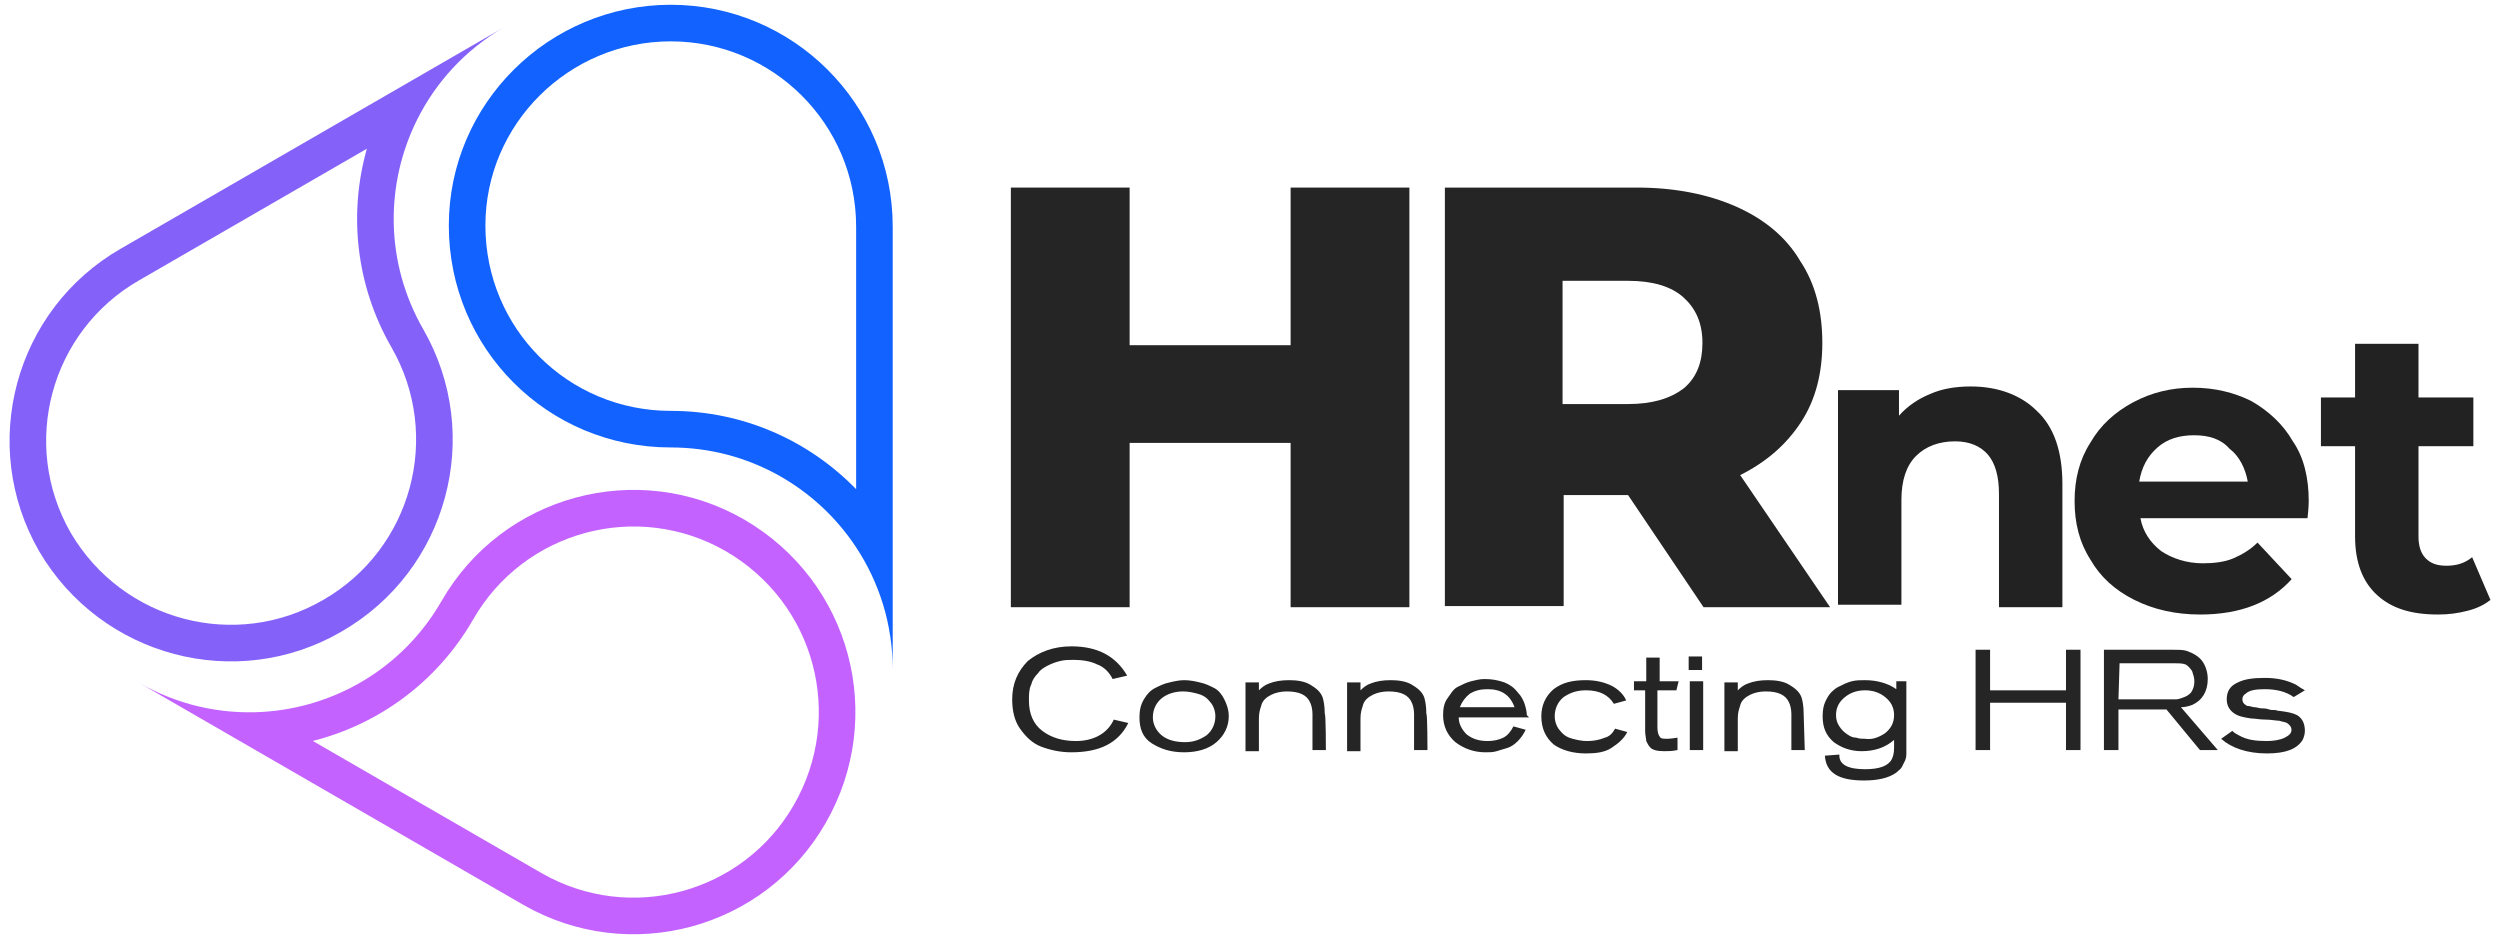
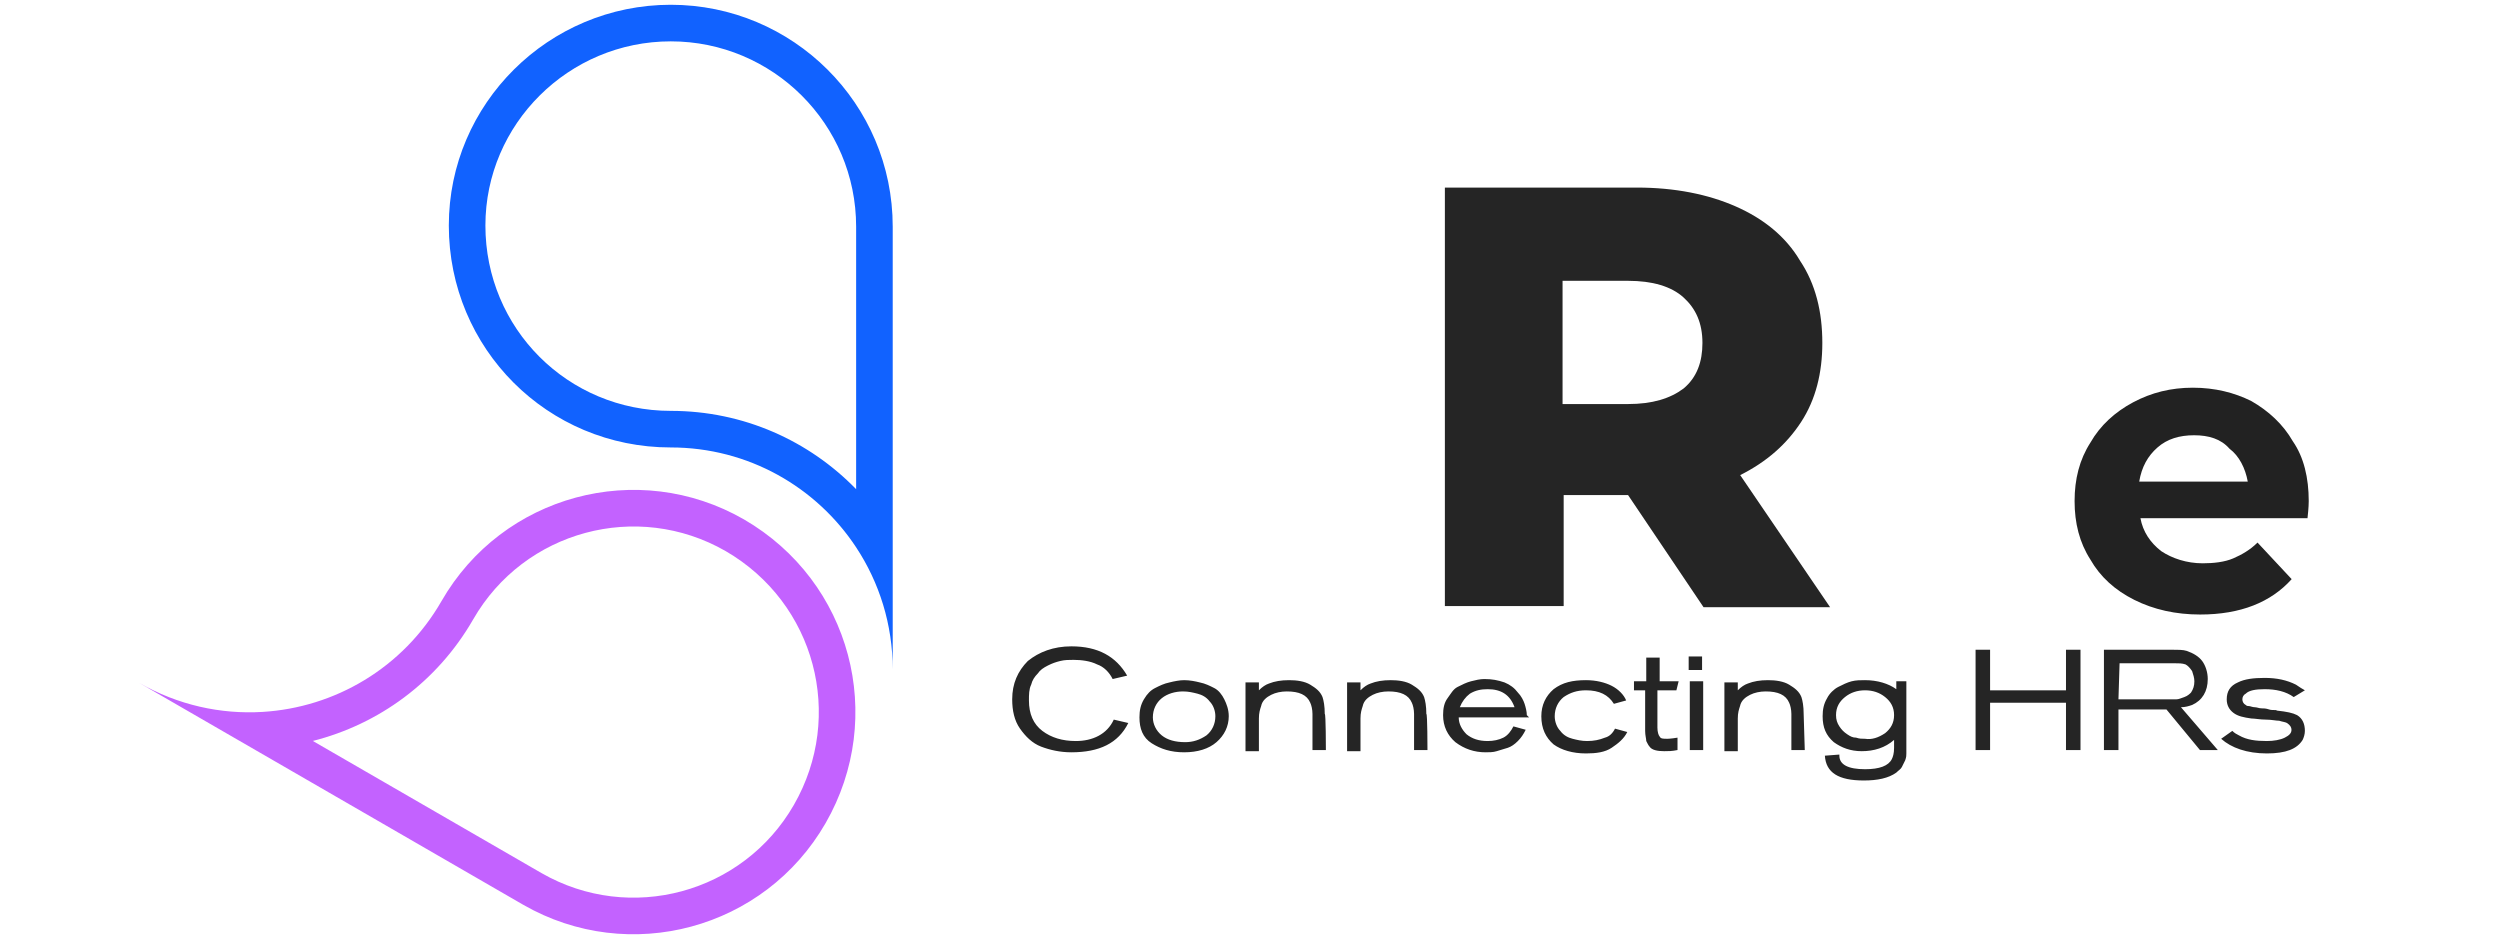
<svg xmlns="http://www.w3.org/2000/svg" width="205" height="77" viewBox="0 0 205 77" fill="none">
-   <path d="M161.616 31.69C163.816 31.69 165.716 32.39 167.016 33.69C168.416 34.99 169.116 36.99 169.116 39.69V49.79H163.916V40.49C163.916 39.09 163.616 37.99 163.016 37.29C162.416 36.59 161.516 36.19 160.316 36.19C159.016 36.19 157.916 36.59 157.116 37.39C156.316 38.19 155.916 39.39 155.916 40.99V49.59H150.716V31.99H155.716V34.09C156.416 33.29 157.316 32.69 158.316 32.29C159.216 31.89 160.316 31.69 161.616 31.69Z" fill="#222222" />
-   <path d="M189.316 41.09C189.316 41.191 189.316 41.59 189.216 42.49H175.516C175.716 43.59 176.316 44.49 177.216 45.191C178.116 45.791 179.316 46.191 180.616 46.191C181.516 46.191 182.416 46.09 183.116 45.791C183.816 45.49 184.516 45.09 185.116 44.49L187.916 47.49C186.216 49.391 183.716 50.391 180.416 50.391C178.416 50.391 176.616 49.99 175.016 49.191C173.416 48.391 172.216 47.291 171.416 45.891C170.516 44.49 170.116 42.891 170.116 41.09C170.116 39.291 170.516 37.691 171.416 36.291C172.216 34.891 173.416 33.791 174.916 32.99C176.416 32.191 178.016 31.791 179.816 31.791C181.616 31.791 183.216 32.191 184.616 32.891C186.016 33.691 187.216 34.791 188.016 36.191C188.916 37.49 189.316 39.191 189.316 41.09ZM179.916 35.691C178.716 35.691 177.716 35.99 176.916 36.691C176.116 37.391 175.616 38.291 175.416 39.49H184.316C184.116 38.391 183.616 37.391 182.816 36.791C182.116 35.99 181.116 35.691 179.916 35.691Z" fill="#222222" />
-   <path d="M204.216 49.19C203.716 49.59 203.116 49.89 202.316 50.09C201.516 50.29 200.816 50.39 199.916 50.39C197.716 50.39 196.116 49.89 194.916 48.79C193.716 47.69 193.116 46.09 193.116 43.99V36.59H190.316V32.59H193.116V28.19H198.316V32.59H202.816V36.59H198.316V43.99C198.316 44.79 198.516 45.39 198.916 45.79C199.316 46.19 199.816 46.39 200.616 46.39C201.416 46.39 202.116 46.19 202.716 45.69L204.216 49.19Z" fill="#222222" />
+   <path d="M189.316 41.09C189.316 41.191 189.316 41.59 189.216 42.49H175.516C175.716 43.59 176.316 44.49 177.216 45.191C178.116 45.791 179.316 46.191 180.616 46.191C181.516 46.191 182.416 46.09 183.116 45.791C183.816 45.49 184.516 45.09 185.116 44.49L187.916 47.49C186.216 49.391 183.716 50.391 180.416 50.391C178.416 50.391 176.616 49.99 175.016 49.191C173.416 48.391 172.216 47.291 171.416 45.891C170.516 44.49 170.116 42.891 170.116 41.09C170.116 39.291 170.516 37.691 171.416 36.291C172.216 34.891 173.416 33.791 174.916 32.99C176.416 32.191 178.016 31.791 179.816 31.791C181.616 31.791 183.216 32.191 184.616 32.891C186.016 33.691 187.216 34.791 188.016 36.191C188.916 37.49 189.316 39.191 189.316 41.09M179.916 35.691C178.716 35.691 177.716 35.99 176.916 36.691C176.116 37.391 175.616 38.291 175.416 39.49H184.316C184.116 38.391 183.616 37.391 182.816 36.791C182.116 35.99 181.116 35.691 179.916 35.691Z" fill="#222222" />
  <path d="M91.33 59.008L92.52 59.286C91.696 60.95 90.14 61.689 87.852 61.689C86.936 61.689 86.112 61.504 85.38 61.227C84.648 60.95 84.098 60.395 83.641 59.748C83.183 59.101 83 58.269 83 57.344C83 56.05 83.458 55.034 84.281 54.202C85.197 53.462 86.387 53 87.852 53C90.048 53 91.513 53.832 92.428 55.403L91.238 55.681C90.964 55.126 90.506 54.664 89.957 54.479C89.408 54.202 88.675 54.109 88.034 54.109C87.668 54.109 87.302 54.109 86.936 54.202C86.57 54.294 86.295 54.387 85.929 54.571C85.563 54.756 85.288 54.941 85.105 55.218C84.831 55.496 84.648 55.773 84.556 56.143C84.373 56.513 84.373 56.975 84.373 57.437C84.373 58.546 84.739 59.378 85.472 59.933C86.204 60.487 87.119 60.765 88.218 60.765C89.591 60.765 90.781 60.21 91.33 59.008ZM100.758 58.731C100.758 59.563 100.392 60.303 99.751 60.857C99.111 61.412 98.195 61.689 97.097 61.689C95.998 61.689 95.174 61.412 94.442 60.95C93.71 60.487 93.435 59.748 93.435 58.824C93.435 58.269 93.527 57.807 93.801 57.344C94.076 56.882 94.351 56.605 94.717 56.42C95.083 56.235 95.449 56.05 95.907 55.958C96.273 55.865 96.731 55.773 97.097 55.773C97.554 55.773 98.012 55.865 98.378 55.958C98.836 56.05 99.202 56.235 99.568 56.42C99.934 56.605 100.209 56.975 100.392 57.344C100.575 57.714 100.758 58.176 100.758 58.731ZM99.66 58.731C99.66 58.269 99.477 57.807 99.202 57.529C98.927 57.16 98.561 56.975 98.195 56.882C97.829 56.79 97.463 56.697 97.005 56.697C96.364 56.697 95.724 56.882 95.266 57.252C94.808 57.622 94.534 58.176 94.534 58.824C94.534 59.378 94.808 59.933 95.266 60.303C95.724 60.672 96.364 60.857 97.188 60.857C97.829 60.857 98.378 60.672 98.927 60.303C99.385 59.933 99.66 59.378 99.66 58.731ZM108.722 61.504H107.623V58.546C107.623 58.176 107.532 57.807 107.44 57.622C107.166 56.975 106.525 56.697 105.518 56.697C105.06 56.697 104.603 56.79 104.237 56.975C103.87 57.16 103.504 57.437 103.413 57.899C103.321 58.176 103.23 58.454 103.23 58.916V61.597H102.131V55.958H103.23V56.605C103.504 56.328 103.779 56.143 104.054 56.05C104.511 55.865 105.06 55.773 105.701 55.773C106.342 55.773 106.983 55.865 107.44 56.143C107.898 56.42 108.264 56.697 108.447 57.16C108.539 57.437 108.63 57.899 108.63 58.546C108.722 58.454 108.722 61.504 108.722 61.504ZM117.052 61.504H115.953V58.546C115.953 58.176 115.862 57.807 115.77 57.622C115.496 56.975 114.855 56.697 113.848 56.697C113.39 56.697 112.933 56.79 112.566 56.975C112.2 57.16 111.834 57.437 111.743 57.899C111.651 58.176 111.56 58.454 111.56 58.916V61.597H110.461V55.958H111.56V56.605C111.834 56.328 112.109 56.143 112.383 56.05C112.841 55.865 113.39 55.773 114.031 55.773C114.672 55.773 115.313 55.865 115.77 56.143C116.228 56.42 116.594 56.697 116.777 57.16C116.869 57.437 116.96 57.899 116.96 58.546C117.052 58.454 117.052 61.504 117.052 61.504ZM125.382 58.824H119.615C119.615 59.378 119.889 59.84 120.256 60.21C120.713 60.58 121.263 60.765 121.995 60.765C122.453 60.765 122.91 60.672 123.276 60.487C123.642 60.303 123.917 59.933 124.1 59.563L125.107 59.84C124.924 60.21 124.741 60.487 124.466 60.765C124.192 61.042 123.917 61.227 123.642 61.319C123.368 61.412 123.002 61.504 122.727 61.597C122.452 61.689 122.086 61.689 121.812 61.689C120.896 61.689 120.073 61.412 119.34 60.857C118.699 60.303 118.333 59.563 118.333 58.639C118.333 58.084 118.425 57.622 118.699 57.252C118.974 56.882 119.157 56.513 119.523 56.328C119.889 56.143 120.256 55.958 120.622 55.865C120.988 55.773 121.354 55.681 121.72 55.681C122.361 55.681 122.819 55.773 123.368 55.958C123.826 56.143 124.192 56.42 124.466 56.79C124.741 57.067 124.924 57.437 125.016 57.714C125.107 57.992 125.199 58.361 125.199 58.639L125.382 58.824ZM119.706 57.992H124.192C123.826 56.975 123.093 56.513 121.995 56.513C121.446 56.513 120.988 56.605 120.53 56.882C120.164 57.16 119.889 57.529 119.706 57.992ZM132.43 59.748L133.437 60.025C133.162 60.58 132.705 60.95 132.155 61.319C131.606 61.689 130.874 61.782 130.05 61.782C128.952 61.782 128.036 61.504 127.396 61.042C126.755 60.487 126.389 59.748 126.389 58.731C126.389 57.807 126.755 57.067 127.396 56.513C128.128 55.958 128.952 55.773 130.05 55.773C130.874 55.773 131.606 55.958 132.155 56.235C132.705 56.513 133.162 56.975 133.345 57.437L132.339 57.714C131.881 56.975 131.149 56.605 130.05 56.605C129.318 56.605 128.769 56.79 128.219 57.16C127.762 57.529 127.487 58.084 127.487 58.731C127.487 59.193 127.67 59.656 127.945 59.933C128.219 60.303 128.585 60.487 128.952 60.58C129.318 60.672 129.684 60.765 130.142 60.765C130.691 60.765 131.149 60.672 131.606 60.487C131.972 60.395 132.247 60.118 132.43 59.748ZM137.465 56.605H135.908V59.656C135.908 60.025 136 60.303 136.092 60.395C136.183 60.58 136.366 60.58 136.732 60.58C136.732 60.58 137.007 60.58 137.556 60.487V61.504C137.098 61.597 136.824 61.597 136.458 61.597C135.908 61.597 135.451 61.504 135.268 61.227C135.176 61.135 135.085 60.95 134.993 60.765C134.993 60.58 134.902 60.303 134.902 59.933V56.605H133.986V55.865H134.993V53.924H136.092V55.865H137.648L137.465 56.605ZM139.57 54.941H138.471V53.832H139.57V54.941ZM139.57 61.504H138.563V55.865H139.661V61.504H139.57ZM147.991 61.504H146.893V58.546C146.893 58.176 146.801 57.807 146.71 57.622C146.435 56.975 145.794 56.697 144.788 56.697C144.33 56.697 143.872 56.79 143.506 56.975C143.14 57.16 142.774 57.437 142.682 57.899C142.591 58.176 142.499 58.454 142.499 58.916V61.597H141.401V55.958H142.499V56.605C142.774 56.328 143.048 56.143 143.323 56.05C143.781 55.865 144.33 55.773 144.971 55.773C145.611 55.773 146.252 55.865 146.71 56.143C147.168 56.42 147.534 56.697 147.717 57.16C147.808 57.437 147.9 57.899 147.9 58.546L147.991 61.504ZM155.314 55.865H156.321V61.135C156.321 61.412 156.321 61.597 156.321 61.782C156.321 61.966 156.321 62.059 156.23 62.336C156.138 62.521 156.047 62.706 155.955 62.891C155.864 63.076 155.68 63.168 155.497 63.353C154.857 63.815 153.941 64 152.843 64C150.737 64 149.731 63.353 149.639 61.966L150.829 61.874V61.966C150.829 62.706 151.561 63.076 152.934 63.076C154.124 63.076 154.857 62.798 155.131 62.244C155.223 62.059 155.314 61.782 155.314 61.319V60.672C154.582 61.319 153.667 61.597 152.66 61.597C151.744 61.597 151.012 61.319 150.371 60.857C149.731 60.303 149.456 59.656 149.456 58.731C149.456 58.176 149.547 57.714 149.822 57.252C150.005 56.882 150.371 56.513 150.737 56.328C151.104 56.143 151.47 55.958 151.836 55.865C152.202 55.773 152.568 55.773 152.934 55.773C153.941 55.773 154.857 56.05 155.497 56.513V55.865H155.314ZM154.582 60.118C155.04 59.748 155.314 59.286 155.314 58.639C155.314 57.992 155.04 57.529 154.582 57.16C154.124 56.79 153.575 56.605 152.934 56.605C152.294 56.605 151.744 56.79 151.287 57.16C150.829 57.529 150.554 57.992 150.554 58.639C150.554 59.008 150.646 59.286 150.829 59.563C151.012 59.84 151.195 60.025 151.47 60.21C151.744 60.395 151.927 60.487 152.202 60.487C152.477 60.58 152.66 60.58 152.934 60.58C153.484 60.672 154.033 60.487 154.582 60.118ZM170.601 61.504H169.411V57.622H163.187V61.504H161.997V53.277H163.187V56.605H169.411V53.277H170.601V61.504ZM182.135 60.58L183.05 59.933C183.233 60.118 183.416 60.21 183.599 60.303C184.24 60.672 184.972 60.765 185.888 60.765C186.437 60.765 186.986 60.672 187.352 60.487C187.718 60.303 187.902 60.118 187.902 59.84C187.902 59.656 187.81 59.471 187.535 59.286C187.352 59.193 187.169 59.193 186.895 59.101C186.62 59.101 186.254 59.008 185.796 59.008C185.339 59.008 184.881 58.916 184.606 58.916C183.965 58.824 183.508 58.731 183.142 58.454C182.775 58.176 182.592 57.807 182.592 57.344C182.592 56.697 182.867 56.235 183.508 55.958C184.057 55.681 184.789 55.588 185.705 55.588C186.712 55.588 187.535 55.773 188.268 56.143C188.542 56.328 188.817 56.513 189 56.605L188.085 57.16C187.444 56.697 186.62 56.513 185.705 56.513C184.972 56.513 184.423 56.605 184.149 56.882C183.965 56.975 183.874 57.16 183.874 57.344C183.874 57.529 183.965 57.714 184.149 57.807C184.24 57.899 184.332 57.899 184.423 57.899C184.515 57.899 184.698 57.992 184.881 57.992C185.064 57.992 185.247 58.084 185.43 58.084C185.613 58.084 185.796 58.084 186.071 58.176C186.345 58.269 186.62 58.176 186.712 58.269C187.535 58.361 187.993 58.454 188.359 58.639C188.817 58.916 189 59.378 189 59.933C189 60.21 188.908 60.487 188.817 60.672C188.359 61.412 187.444 61.782 185.888 61.782C184.24 61.782 182.959 61.319 182.135 60.58ZM181.86 61.504H180.396L177.649 58.176H173.713V61.504H172.523V53.277H178.016C178.565 53.277 179.022 53.277 179.297 53.37C179.846 53.555 180.304 53.832 180.579 54.202C180.853 54.571 181.036 55.126 181.036 55.681C181.036 56.697 180.579 57.437 179.755 57.807C179.48 57.899 179.206 57.992 178.839 57.992L181.86 61.504ZM173.713 57.344H177.741C178.016 57.344 178.29 57.344 178.473 57.344C178.656 57.344 178.839 57.252 179.114 57.16C179.389 57.067 179.572 56.882 179.663 56.79C179.846 56.513 179.938 56.235 179.938 55.865C179.938 55.588 179.846 55.311 179.755 55.034C179.572 54.756 179.389 54.571 179.206 54.479C178.931 54.387 178.656 54.387 178.29 54.387H173.805L173.713 57.344Z" fill="#252525" />
-   <path d="M115.57 15.381V49.791H105.83V36.318H92.63V49.791H82.89V15.381H92.63V28.307H105.83V15.381H115.57Z" fill="#252525" />
  <path d="M133.501 40.596H128.221V49.7H118.48V15.381H134.229C137.324 15.381 140.055 15.927 142.331 16.928C144.606 17.93 146.427 19.386 147.61 21.389C148.885 23.301 149.431 25.576 149.431 28.125C149.431 30.583 148.885 32.768 147.701 34.588C146.518 36.409 144.88 37.866 142.695 38.958L150.068 49.791H139.691L133.501 40.596ZM139.6 28.125C139.6 26.487 139.054 25.303 138.052 24.393C137.051 23.483 135.503 23.027 133.501 23.027H128.13V33.132H133.501C135.503 33.132 136.96 32.677 138.052 31.858C139.145 30.947 139.6 29.673 139.6 28.125Z" fill="#252525" />
  <path fill-rule="evenodd" clip-rule="evenodd" d="M70.203 18.591C70.203 10.158 63.357 3.391 55.003 3.391C46.638 3.391 39.803 10.169 39.803 18.491C39.803 26.934 46.56 33.691 55.003 33.691C60.983 33.691 66.36 36.158 70.203 40.114V18.591ZM73.203 18.591C73.203 8.491 65.003 0.391 55.003 0.391C45.003 0.391 36.803 8.491 36.803 18.491C36.803 28.591 44.903 36.691 55.003 36.691C61.377 36.691 66.955 39.957 70.203 44.881C72.101 47.758 73.203 51.202 73.203 54.891V18.591Z" fill="#1162FF" />
  <path fill-rule="evenodd" clip-rule="evenodd" d="M42.903 74.191C51.603 79.191 62.703 76.191 67.703 67.49C72.703 58.791 69.803 47.691 61.003 42.59C52.303 37.59 41.203 40.59 36.203 49.291C33.038 54.798 27.428 58.021 21.53 58.377C18.111 58.583 14.595 57.825 11.403 55.99L42.903 74.191ZM25.651 60.758L44.398 71.59C44.399 71.59 44.4 71.591 44.401 71.591C51.663 75.763 60.928 73.259 65.102 65.996C69.281 58.723 66.863 49.457 59.503 45.189C52.241 41.019 42.978 43.523 38.804 50.785C35.832 55.957 31.009 59.4 25.651 60.758Z" fill="#C362FF" />
-   <path fill-rule="evenodd" clip-rule="evenodd" d="M9.903 20.391C1.203 25.391 -1.797 36.491 3.203 45.191C8.303 53.891 19.403 56.791 28.003 51.791C36.703 46.791 39.703 35.691 34.703 26.991C31.553 21.509 31.578 15.076 34.203 9.815C35.733 6.749 38.147 4.082 41.329 2.233L9.903 20.391ZM30.081 12.197L11.398 22.992C4.137 27.164 1.632 36.423 5.797 43.685C10.069 50.959 19.336 53.359 26.495 49.197L26.502 49.193L26.508 49.19C33.772 45.015 36.276 35.748 32.102 28.485C29.147 23.345 28.59 17.484 30.081 12.197Z" fill="#8462FA" />
</svg>